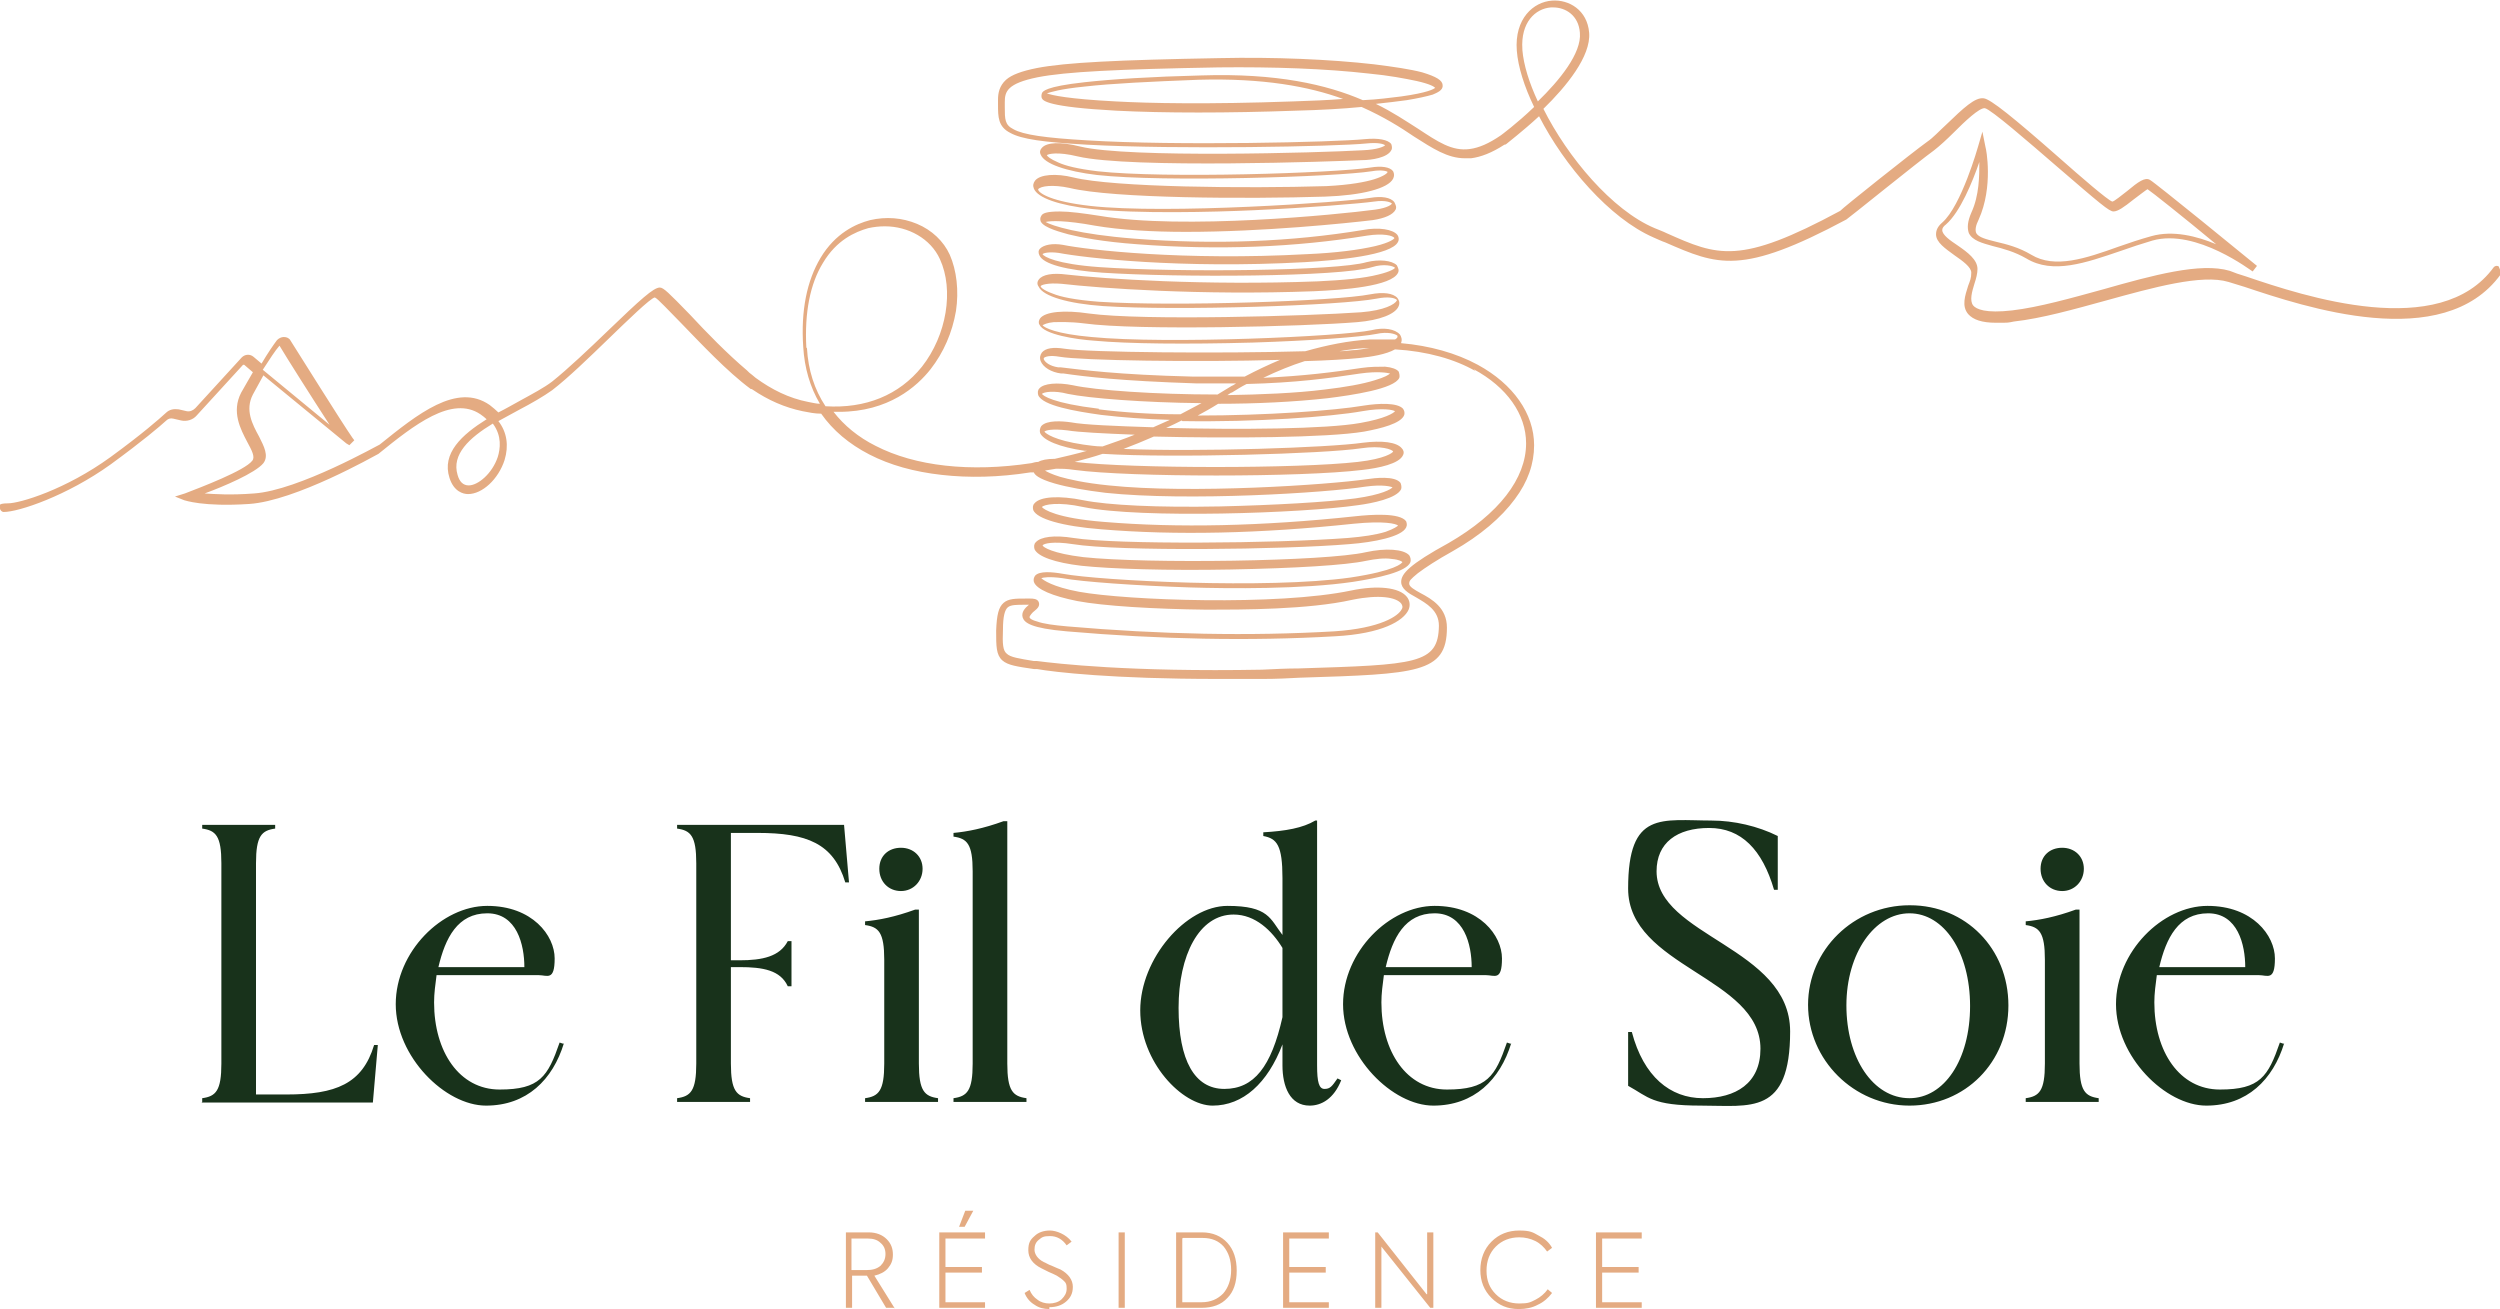
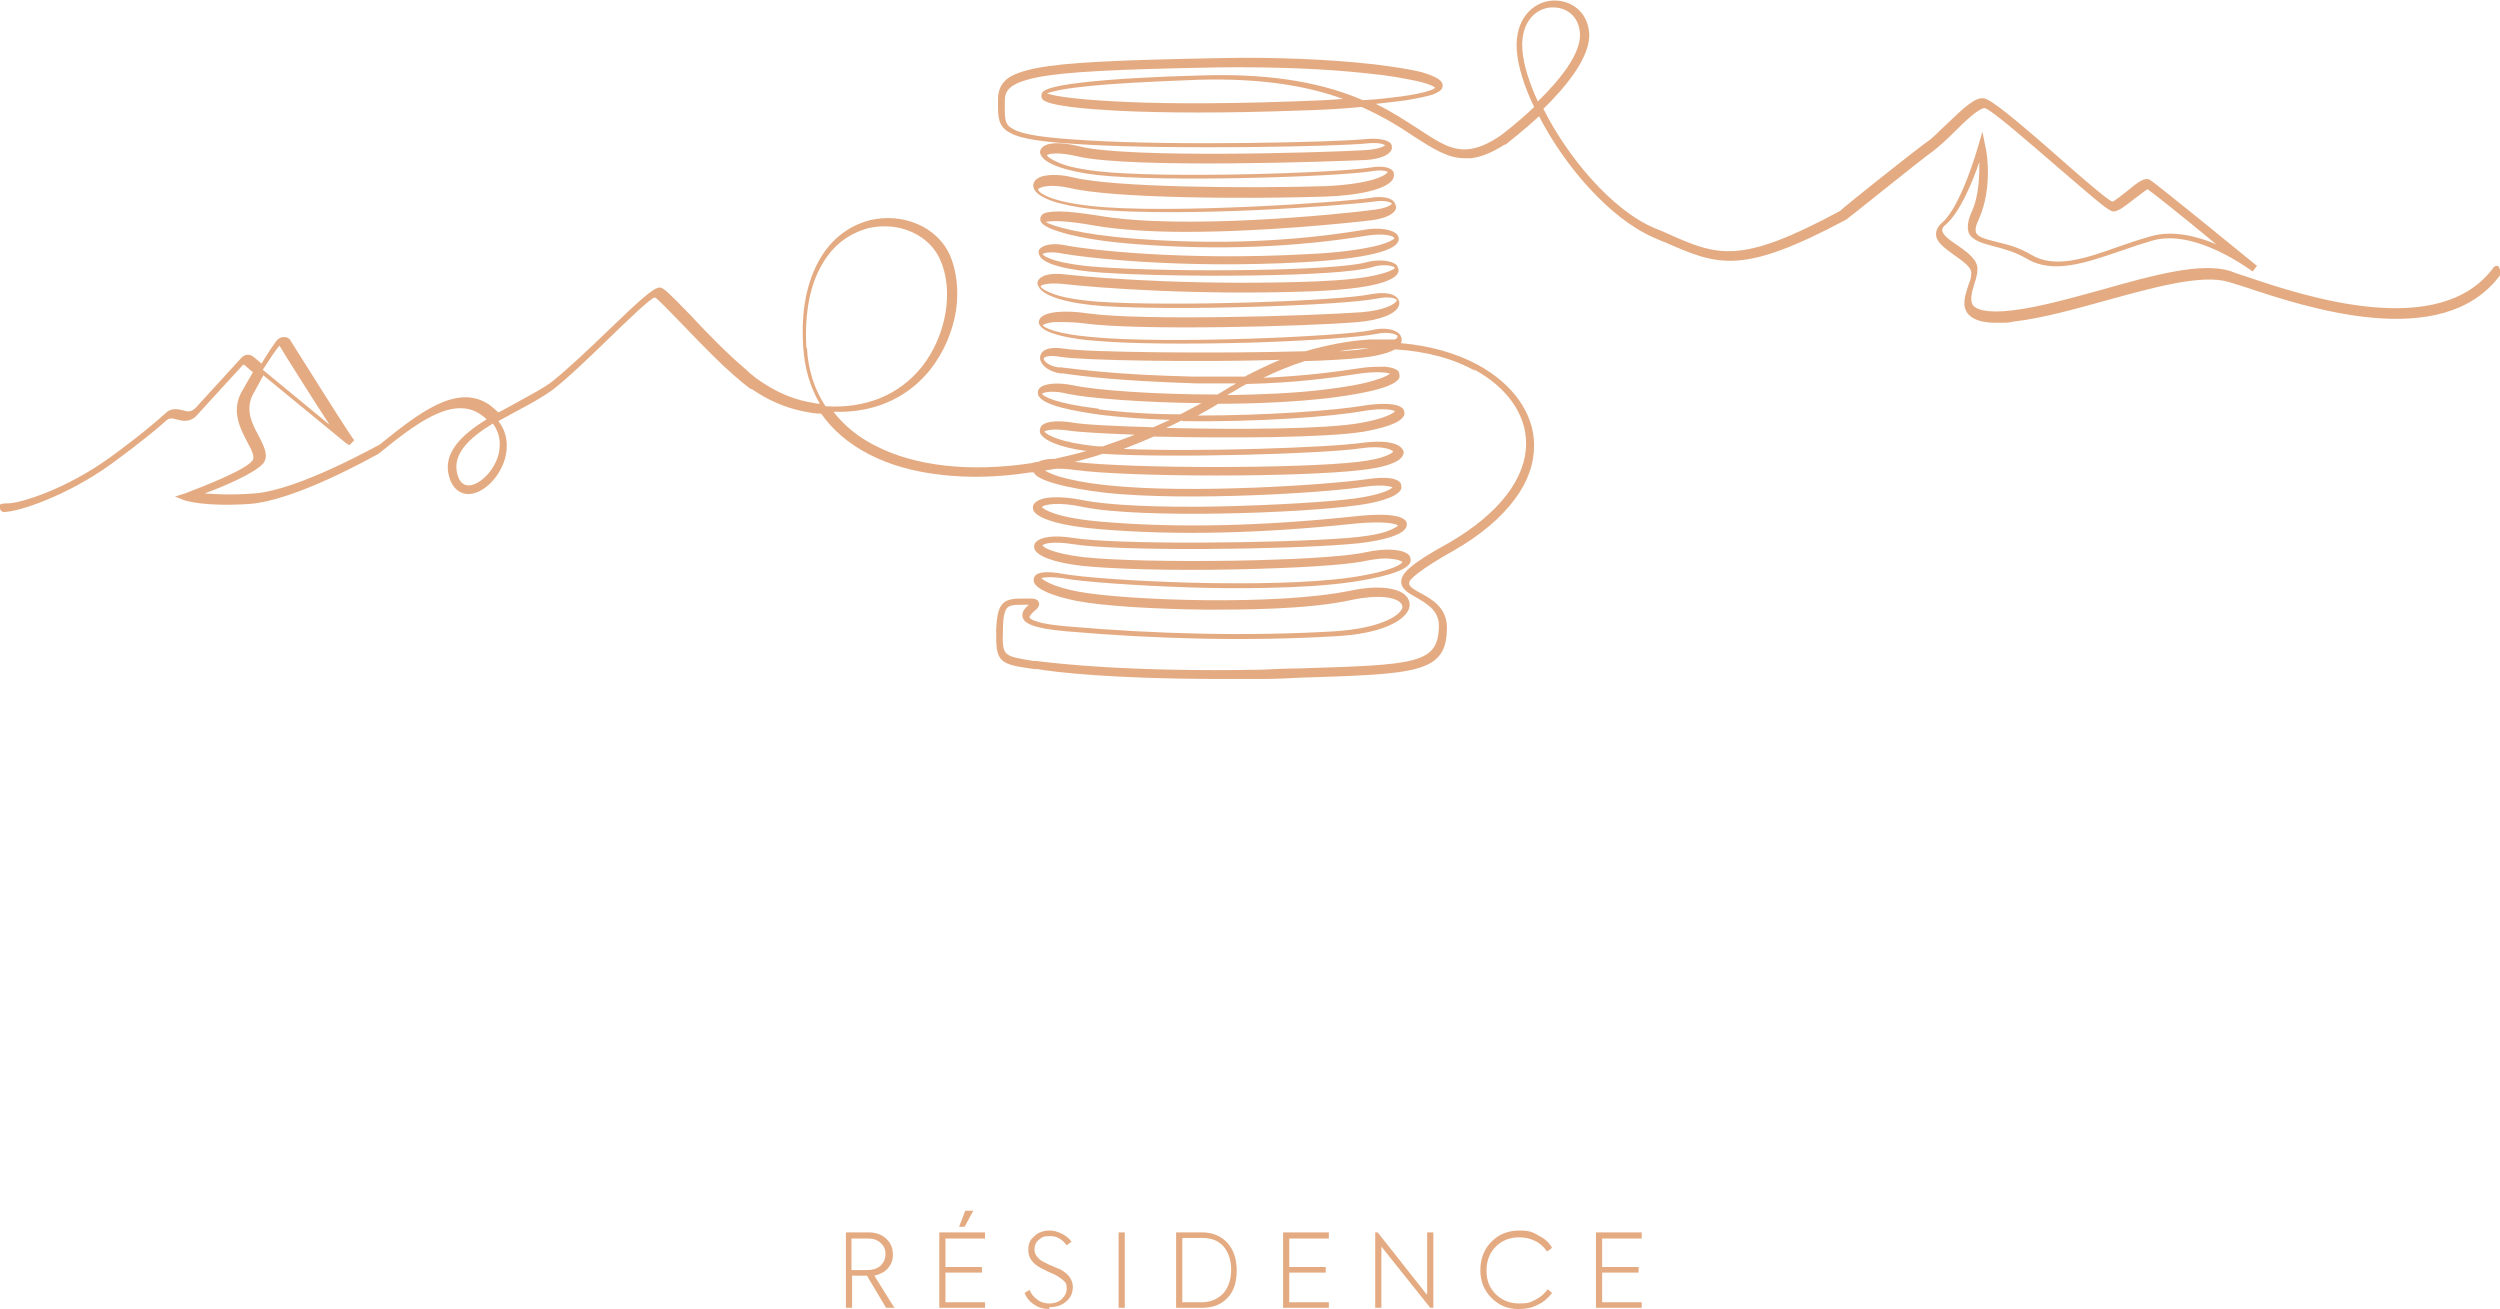
<svg xmlns="http://www.w3.org/2000/svg" id="Calque_1" version="1.1" viewBox="0 0 404.3 211.7">
  <defs>
    <style>
      .st0 {
        fill: #e4ab82;
      }

      .st1 {
        fill: #18321b;
      }
    </style>
  </defs>
-   <path class="st1" d="M32.7,178.2v-.6c2.2-.3,3.1-1.2,3.1-5.6v-32.4c0-4.4-.9-5.3-3.1-5.6v-.6h11.8v.6c-2.2.3-3.1,1.2-3.1,5.6v37.4h4.9c8,0,12.3-1.7,14.2-8h.6l-.8,9.3h-27.7ZM91.2,168.7c-1.8,5.9-6,10.1-12.6,10.1s-14.6-7.9-14.6-16.4,7.5-15.9,14.8-15.9,10.9,4.8,10.9,8.5-1.2,2.7-2.6,2.7h-16.5c-.2,1.5-.4,3-.4,4.4,0,8,4.1,14.1,10.6,14.1s7.8-2.1,9.7-7.6l.6.2ZM84.8,156.4c0-3.6-1.2-8.7-6-8.7s-6.8,4-7.9,8.7h13.9ZM128,152v7.5h-.6c-1.2-2.6-4-3.1-7.8-3.1h-1.4v15.6c0,4.4.9,5.3,3.1,5.6v.6h-11.8v-.6c2.2-.3,3.1-1.2,3.1-5.6v-32.4c0-4.4-.9-5.3-3.1-5.6v-.6h27l.8,9.3h-.6c-1.9-6.3-6.2-8-14.2-8h-4.3v20.6h1.4c3.7,0,6.5-.6,7.8-3.1h.6ZM139.9,178.2v-.6c2.2-.3,3.1-1.2,3.1-5.6v-16.8c0-4.4-.9-5.3-3.1-5.6v-.6c2.2-.2,4.8-.7,8.1-1.9h.6v24.9c0,4.4.9,5.3,3.1,5.6v.6h-11.8ZM145.7,137.1c2,0,3.5,1.4,3.5,3.4s-1.5,3.6-3.5,3.6-3.5-1.5-3.5-3.6,1.5-3.4,3.5-3.4ZM154.2,178.2v-.6c2.2-.3,3.1-1.2,3.1-5.6v-31.1c0-4.4-.9-5.3-3.1-5.6v-.6c2.2-.2,4.8-.7,8.1-1.9h.6v39.2c0,4.4.9,5.3,3.1,5.6v.6h-11.8ZM207.4,168.9c-2.4,6.3-6.4,9.9-11.3,9.9s-11.7-7-11.7-15.4,7.4-16.9,14.1-16.9,6.9,2.1,8.9,4.7v-9.2c0-5.3-.9-6.4-3.1-6.8v-.6c3.6-.2,6.4-.7,8.4-1.9h.3v39.6c0,2.7.3,3.8,1.2,3.8s1.2-.4,2.1-1.7l.6.3c-1.2,3-3.2,4.1-5.1,4.1-3.2,0-4.4-3.1-4.4-6.5v-3.4ZM207.4,153.3c-1.7-2.8-4.4-5.4-7.9-5.4-5.6,0-8.9,6.6-8.9,15.1s2.6,13.1,7.4,13.1,7.6-3.6,9.4-11.6v-11.3ZM244.4,168.7c-1.8,5.9-6,10.1-12.6,10.1s-14.6-7.9-14.6-16.4,7.5-15.9,14.8-15.9,10.9,4.8,10.9,8.5-1.2,2.7-2.6,2.7h-16.5c-.2,1.5-.4,3-.4,4.4,0,8,4.1,14.1,10.6,14.1s7.8-2.1,9.7-7.6l.6.2ZM238,156.4c0-3.6-1.2-8.7-6-8.7s-6.8,4-7.9,8.7h13.9ZM276.8,132.7c3.6,0,7.5.9,10.7,2.5v8.7h-.6c-1.9-6.5-5.3-10-10.5-10s-8.5,2.4-8.5,7c0,10.5,21.6,12.3,21.6,25.9s-6.4,12-14.4,12-8.5-1.4-11.8-3.2v-8.7h.6c1.9,7.2,6.2,10.7,11.5,10.7s9.3-2.4,9.3-8c0-11.6-21.4-13.2-21.4-25.9s5.4-11,13.7-11ZM308.9,146.4c9,0,15.9,7,15.9,16.2s-7,16.2-16,16.2-16.4-7.4-16.4-16.3,7.4-16.1,16.4-16.1ZM308.8,177.6c5.6,0,9.8-6.2,9.8-14.9s-4.2-15-9.8-15-10.2,6.4-10.2,14.9,4.3,15,10.2,15ZM327.6,178.2v-.6c2.2-.3,3.1-1.2,3.1-5.6v-16.8c0-4.4-.9-5.3-3.1-5.6v-.6c2.2-.2,4.8-.7,8.1-1.9h.6v24.9c0,4.4.9,5.3,3.1,5.6v.6h-11.8ZM333.5,137.1c2,0,3.5,1.4,3.5,3.4s-1.5,3.6-3.5,3.6-3.5-1.5-3.5-3.6,1.5-3.4,3.5-3.4ZM369.4,168.7c-1.8,5.9-6,10.1-12.6,10.1s-14.6-7.9-14.6-16.4,7.5-15.9,14.8-15.9,10.9,4.8,10.9,8.5-1.2,2.7-2.6,2.7h-16.5c-.2,1.5-.4,3-.4,4.4,0,8,4.1,14.1,10.6,14.1s7.8-2.1,9.7-7.6l.6.2ZM363.1,156.4c0-3.6-1.2-8.7-6-8.7s-6.8,4-7.9,8.7h13.9Z" />
  <path class="st0" d="M144.5,211.5h-1.2l-3.1-5.2h-2.4v5.2h-1v-12.2h3.7c1.2,0,2.2.4,2.9,1.1.7.7,1,1.5,1,2.5s-.3,1.6-.8,2.2c-.5.6-1.3,1-2.2,1.2l3.3,5.3ZM140.4,200.3h-2.7v5.1h2.4c1,0,1.7-.2,2.3-.7.5-.5.8-1.1.8-1.9s-.3-1.4-.8-1.8c-.5-.5-1.2-.7-2-.7ZM159.3,211.5h-7.4v-12.2h7.4v1h-6.4v4.6h5.9v.9h-5.9v4.8h6.4v1ZM155.9,198.4h-.8l1-2.6h1.3l-1.4,2.6ZM169.7,211.7c-.9,0-1.7-.2-2.4-.7-.7-.4-1.3-1.1-1.6-1.9l.8-.5c.3.7.7,1.2,1.3,1.6.5.4,1.2.6,1.9.6s1.5-.2,2-.7.8-1,.8-1.7-.1-.9-.4-1.2c-.3-.3-.7-.6-1.2-.9-.4-.2-.8-.4-1.3-.6-.6-.3-1-.5-1.2-.6-1.4-.7-2.1-1.7-2.1-2.9s.3-1.7,1-2.3c.6-.6,1.5-.9,2.5-.9s2.6.6,3.5,1.8l-.8.6c-.7-1-1.6-1.5-2.7-1.5s-1.3.2-1.8.6c-.5.4-.7.9-.7,1.6s.5,1.5,1.5,2c.3.1.7.4,1.3.6.7.3,1.1.5,1.4.6,1.3.7,2,1.7,2,2.8s-.4,1.8-1.1,2.4c-.7.6-1.6.9-2.7.9ZM180.9,211.5v-12.2h1v12.2h-1ZM194.3,211.5h-4.1v-12.2h4.2c1.7,0,3.1.6,4.1,1.7,1,1.1,1.5,2.6,1.5,4.5s-.5,3.4-1.5,4.4c-1,1.1-2.4,1.6-4.2,1.6ZM191.2,200.3v10.3h3.1c1.5,0,2.6-.5,3.5-1.4.8-.9,1.3-2.2,1.3-3.8s-.4-2.8-1.2-3.8c-.8-.9-1.9-1.4-3.4-1.4h-3.2ZM214.9,211.5h-7.4v-12.2h7.4v1h-6.4v4.6h5.9v.9h-5.9v4.8h6.4v1ZM230.8,209.3v-10h1v12.2h-.5l-7.9-9.9v9.9h-1v-12.2h.4l7.9,10ZM245.6,211.7c-1.8,0-3.2-.6-4.4-1.8-1.2-1.2-1.8-2.7-1.8-4.5s.6-3.4,1.8-4.6c1.2-1.2,2.7-1.8,4.5-1.8s2.2.3,3.1.8c1,.5,1.7,1.1,2.2,2l-.8.6c-.5-.7-1.1-1.3-1.9-1.7s-1.7-.6-2.6-.6c-1.5,0-2.8.5-3.8,1.5-1,1-1.5,2.3-1.5,3.9s.5,2.8,1.5,3.8c1,1,2.3,1.5,3.8,1.5s1.8-.2,2.6-.6c.8-.4,1.5-1,2-1.7l.7.6c-.6.8-1.4,1.5-2.3,1.9-.9.5-2,.7-3,.7ZM265.5,211.5h-7.4v-12.2h7.4v1h-6.4v4.6h5.9v.9h-5.9v4.8h6.4v1Z" />
  <path class="st0" d="M404.1,43.1c-.3-.2-.6-.1-.8.1-8.7,12-30.7,4.7-40.1,1.5-1-.3-1.9-.6-2.6-.9-4.7-1.4-12.4.7-20.5,3-5.1,1.4-10.4,2.9-14.7,3.4-4.3.5-5.8-.2-6.3-.8-.6-.8-.2-2.2.2-3.5.3-.9.5-1.7.5-2.4,0-1.5-1.6-2.7-3.2-3.8-1.2-.8-2.5-1.7-2.5-2.5,0-.3.2-.6.6-.9,2.3-2,4.3-6.9,5.4-10.1,0,2.2,0,5.4-1.3,8.2-.6,1.4-.7,2.4-.4,3.3.6,1.2,2.1,1.6,3.9,2.1,1.6.4,3.5.9,5.4,2,4.3,2.6,9.6.7,15.2-1.2,1.7-.6,3.5-1.2,5.2-1.7,7.1-2,16.1,5,16.2,5l.7-.9c-1.7-1.4-16.4-13.4-17.3-13.9-.8-.5-1.9.3-3.7,1.8-.8.6-2.1,1.7-2.4,1.7-.7-.2-5.1-4-8.6-7.1-7.4-6.5-11.1-9.5-12.2-9.6-1.4-.2-3.3,1.6-6,4.2-1.2,1.1-2.2,2.2-3.1,2.8-2.5,1.8-13.8,10.8-14.1,11.2-16.3,8.8-19.8,7.3-28.1,3.6-.6-.3-1.2-.5-1.9-.8-6.9-2.9-14.1-11.5-18-19.3,3.7-3.6,7.7-8.5,7.4-12.3-.3-3.7-3.3-5.4-6-5.2-3,.2-6.1,2.9-5.7,8.1.2,2.6,1.2,5.8,2.8,9.1-2.8,2.7-5.4,4.6-5.4,4.6,0,0,0,0,0,0-1.9,1.3-3.5,2-5,2.2-2.9.4-5.2-1.2-8.4-3.3-1.9-1.2-4.1-2.7-6.8-4,1.9-.2,3.5-.4,5-.6,1.8-.3,3.2-.6,4.2-.9.7-.3,1.7-.7,1.6-1.5,0-.8-1-1.4-3.3-2.1-1.9-.5-4.6-.9-7.8-1.3-7-.8-16.2-1.2-25-1-16.5.3-24.8.7-29.5,1.6-2.5.5-4.1,1.1-5,1.9-1.1,1-1.3,2.2-1.3,3.2,0,.3,0,.6,0,.8,0,2,0,3.6,2,4.6,1.8,1,5.3,1.5,12.4,1.9,14.5.8,40.3.3,45.2-.2,1.9-.2,2.8.1,3,.3-.2.2-1.2.7-3.6.8-7.1.4-37.9,1.3-45.7-.6-3.2-.8-5.4-.7-6.2.2-.3.3-.4.7-.2,1.1.6,1.5,4.1,2.7,9.1,3.3,10.8,1.2,38.6.3,44.4-.6,1.7-.3,2.5,0,2.6.1,0,.2-.6.7-2.2,1.2-1.3.4-3.7.9-7.7,1.1-13,.4-34.4.2-40.9-1.4-2.8-.7-5.4-.5-6.2.5-.3.4-.4.8-.2,1.3.6,1.5,4,2.7,9.4,3.3,7.4.8,19.5.5,26.1.2,9-.4,17.4-1.1,19.5-1.4,2-.3,2.8.2,2.9.3,0,.1-.5.7-2.7,1-6,.8-31.1,3.3-44.6,1-2.6-.4-4.8-.7-6.4-.7-2.2,0-2.8.3-3,.7-.2.3-.2.6-.1.9.5,1.1,3.5,1.8,4.5,2.1,2,.5,5.6,1.2,11.1,1.6,13.1,1,25.6.5,37.2-1.4,2.6-.4,4.2,0,4.4.4,0,.1-.6.7-3.1,1.3-2.6.6-6.3,1.1-11,1.3-20,1.1-35.6-.7-39.5-1.5-1.7-.3-3.1,0-3.7.6-.3.3-.3.7-.1,1.1.6,1.4,4.3,2.4,10.2,2.8,12.2.8,38.4.7,43.6-.9,1.9-.6,3.4-.2,3.7.1,0,.1-.6.6-2.7,1.1-2.3.6-5.6.9-9.8,1.1-18.3.7-34.5-.4-40.6-1.1-2.3-.3-3.9,0-4.5.8-.3.4-.3.8,0,1.2.7,1.5,4.7,2.7,10.4,3.1,12.2.8,38.6-.1,44.2-1.2,2-.4,3-.1,3.3.2,0,0,0,0,0,.1-.3.6-2,1.6-5.8,1.9-8.5.6-35.2,1.4-44,.2-4-.6-7.1-.3-7.9.8-.2.3-.3.7-.1,1,.7,1.6,5.9,2.4,8.9,2.6,5.4.5,14.8.6,25.6.3,9.4-.3,17.6-.9,20-1.4,1.8-.4,3.1,0,3.4.3,0,0,0,.1,0,.2,0,.1-.2.3-.4.4-1.4,0-2.7,0-4.1,0-3.4.2-6.9.9-10.4,1.9-13.7.4-35.1.2-38.9-.4-1.9-.3-3.1-.1-3.7.6-.3.4-.4.9-.2,1.4.4,1,1.7,1.8,3.3,2h.4c3.4.5,9.1,1.2,21.4,1.6,2.3,0,4.5,0,6.5,0-.2.1-.4.3-.7.4-.8.5-1.5.9-2.3,1.4-10.2,0-19.8-.7-23.4-1.5-2.5-.5-4.7-.3-5.4.5-.3.3-.3.7-.2,1.1.7,1.7,5.9,2.6,10.2,3.2,3.4.4,7.2.7,11.1.8-.9.4-1.8.8-2.7,1.2-6.2-.2-11.2-.4-13.3-.8-1.4-.2-3.9-.4-4.8.6-.2.3-.3.7-.2,1.1.5,1.2,3.1,2.3,7.2,2.9.1,0,.2,0,.4,0-1.7.5-3.5.9-5.2,1.3,0,0,0,0,0,0-1.3,0-2.2.2-2.7.5-.4,0-.7.1-1.1.2-9.9,1.5-18.8.5-25.2-2.8-2.8-1.4-5.1-3.3-6.8-5.5.3,0,.6,0,.9,0,8,0,12.6-4.1,14.8-6.9,2.1-2.7,3.5-5.9,4.1-9.4.5-3.3.1-6.6-1-9.1-1-2.2-2.9-4-5.3-5-2.4-1-5-1.2-7.6-.6-2.3.6-5.6,2.1-8,6.1-2.2,3.7-3.2,8.5-2.8,14.4.2,3.4,1.1,6.5,2.7,9.2-.6,0-1.3-.2-1.9-.3-3.1-.6-5.9-2-8.5-3.9-.2-.2-.4-.3-.6-.5-.3-.2-.5-.4-.8-.7h0c-3.2-2.7-6.6-6.2-9.2-9-3.5-3.6-4.3-4.4-4.9-4.4-1,0-3.1,1.9-8.4,7-3,2.9-6.5,6.2-9,8.2-1.3,1-3.2,2-5.2,3.1-1.1.6-2.3,1.3-3.5,1.9-.4-.4-.9-.8-1.4-1.2-5.3-3.7-11.7,1.5-17.8,6.4-.1,0-13.1,7.4-20.3,7.9-3.9.3-6.4.1-8,0,3-1.1,8.2-3.3,9.5-4.9.9-1.2.1-2.7-.7-4.3-1.1-2-2.3-4.3-1-6.8.6-1.1,1.2-2.2,1.7-3.1l13.4,11,.5.3.8-.8-.3-.4c-1.8-2.6-8.6-13.5-10-15.7-.2-.4-.6-.6-1.1-.6-.4,0-.8.2-1.1.5-.6.8-1.5,2.1-2.5,3.8l-1.3-1.1c-.6-.5-1.4-.4-1.9.1l-7.5,8.2c-.4.4-.9.6-1.4.5l-1.3-.3c-.8-.1-1.5,0-2.1.6-1.1,1-3.7,3.3-8.9,7.1-7.3,5.3-14.7,7.5-16.6,7.5S0,81.9,0,82.2s.3.6.6.6c2.4,0,10.2-2.6,17.3-7.7,5.2-3.8,7.9-6.1,9-7.1.3-.3.7-.4,1.1-.3l1.3.3c.9.2,1.9-.1,2.5-.8l7.5-8.2c0,0,.1,0,.2,0l1.4,1.2c-.6,1-1.2,2.1-1.9,3.3-1.6,3.1-.1,5.9,1,8,.7,1.3,1.3,2.4.8,3-1.2,1.6-8.3,4.3-10.9,5.3l-1.6.5,1.5.6c.1,0,3,1.1,10.5.6,7.5-.5,20.3-7.8,20.9-8.1,5.8-4.7,11.9-9.5,16.5-6.4.4.3.7.5,1,.8-4,2.5-7.3,5.5-6,9.5.7,2.2,2.2,2.6,3,2.6h0c2.3,0,4.9-2.4,5.9-5.5.7-2.3.4-4.5-1-6.3,1.1-.6,2.2-1.2,3.3-1.8,2.1-1.1,4-2.2,5.4-3.2,2.6-2,6-5.3,9.1-8.3,3-2.9,6.8-6.6,7.5-6.7.5.2,2.3,2.2,4.2,4.1,3.2,3.3,7.5,7.9,11.3,10.7,0,0,.2,0,.3.1,2.5,1.7,5.2,2.9,8.1,3.5,1,.2,2,.4,3,.4,1.9,2.7,4.5,4.9,7.8,6.6,3.3,1.7,7.2,2.8,11.7,3.3,4.4.5,9.2.4,14.3-.4.2,0,.4,0,.6,0,.1.3.6,1,3.4,1.8,2.1.6,4.9,1.1,8.2,1.5,13.3,1.4,35.7,0,42-1,2.9-.4,4.1,0,4.4.1-.2.3-1.7,1.2-6,1.8-4.5.6-13.3,1.1-21.9,1.3-10.1.2-18.1-.2-22.1-1-3.9-.8-7-.6-7.9.5-.3.3-.3.7-.2,1.1.6,1.4,4.6,2.6,11,3.1,12,1,25.7.7,40.8-.9,5-.5,6.9,0,7.2.3-.1.1-.6.5-2,1-1.6.5-3.7.8-6.1,1-11.7.9-37.5,1.1-44.4,0-3.1-.5-5.3-.2-6.1.7-.3.3-.3.7-.2,1.1.5,1.2,3.3,2.2,7.6,2.7,4.7.5,13.9.8,24.1.6,10.5-.2,18.7-.7,21.9-1.4,1.5-.3,3-.5,4.2-.3,1.2.1,1.6.4,1.7.5-.1.2-1.1,1.4-8.4,2.5-13.5,1.9-40.5.5-46.5-.6-1.7-.3-3.8-.5-4.5.3-.2.3-.3.6-.2,1,.4,1.2,3,2.3,7,3.1,4.2.8,12.4,1.3,20.9,1.4,5.7,0,16.5,0,23.6-1.6,4.4-.9,7.1-.4,7.9.6.2.3.3.6.1.9-.5,1.1-3.4,3.1-10.9,3.6-13.7.8-28.2.5-43.2-.8-2.2-.2-3.8-.4-4.9-.8-1.1-.3-1.2-.6-1.2-.7,0-.2.5-.8.8-1,.5-.4.9-.8.7-1.4-.2-.6-1-.6-1.4-.6-.3,0-.5,0-.7,0-1.7,0-2.8,0-3.6.7-.8.7-1.1,1.9-1.2,4.5,0,2.5,0,3.9,1,4.8.9.8,2.4,1,5.1,1.4h.5c2.8.5,12.3,1.6,29.2,1.6,2.3,0,4.8,0,7.4,0h0c2.1,0,4.1-.1,5.9-.2,9.7-.3,15.5-.5,19-1.5,3.5-1,4.8-2.8,4.8-6.6,0-3.2-2.4-4.6-4.3-5.6-.9-.5-1.8-1-1.8-1.5s.2-.7,1.4-1.7c1.2-.9,3-2.1,5.7-3.6,4.4-2.5,7.8-5.4,10-8.4,2.1-2.8,3.1-5.7,3.1-8.7,0-5.1-3.4-9.9-9.1-13-3.5-1.9-7.8-3.1-12.4-3.5,0,0,0,0,0-.1.2-.5,0-1-.2-1.3-.8-.9-2.6-1.2-4.6-.7-4.6,1-33,2.3-45.3,1.1-5.7-.5-7.6-1.5-7.9-1.9.2-.1.7-.4,1.8-.5.9,0,2.5-.1,4.9.2,8.8,1.2,35.7.5,44.2-.2,3.6-.3,6.2-1.3,6.7-2.6.2-.5.1-.9-.2-1.3-.7-.8-2.3-1-4.4-.6-5.5,1.1-31.8,2-43.9,1.2-3.9-.3-6.2-.8-7.4-1.3-1.7-.6-2-1.1-2-1.2,0-.2,1.1-.6,3.4-.4,6.1.7,22.4,1.9,40.8,1.2,4.7-.2,12.6-.8,13.6-3,.2-.4,0-.8-.2-1.2-.8-.8-2.9-1-4.9-.5-4.7,1.4-30.2,1.7-43.2.8-7-.5-9-1.7-9.2-2.1.2-.2,1.1-.4,2.6-.2,4.2.8,19.6,2.6,39.8,1.5,5.2-.3,14.1-1.1,15.1-3.3.2-.4.1-.8-.1-1.1-.7-.9-3-1.3-5.6-.8-11.5,1.9-23.9,2.4-36.9,1.4-9.1-.7-13.4-2.1-14.4-2.7.8-.2,3.1-.3,8,.6,4.1.7,9.3,1,14.7,1,12.5,0,26-1.4,30.2-1.9,2-.3,3.3-.9,3.7-1.7.2-.4,0-.8-.2-1.2-.6-.8-2.1-1-3.9-.7-4.2.7-32.9,2.7-45.3,1.3-6.2-.7-8.2-2-8.4-2.6,0,0,0,0,0-.1.4-.5,2.3-.8,5.1-.2,6.9,1.7,28.7,1.8,41.3,1.4,5.9-.2,10.2-1.3,11-2.9.2-.4.2-.8,0-1.2-.5-.7-1.9-.9-3.7-.6-5.8.9-33.3,1.8-44.1.6-3.3-.4-5.2-.9-6.3-1.4-1.4-.6-1.8-1-1.9-1.2.2-.2,1.7-.6,5,.2,8.5,2,41.8.8,46,.6,1.5,0,4.1-.4,4.7-1.6.2-.3.1-.7,0-1-.5-.7-2.1-1-4.2-.8-4.9.5-30.5,1.1-45,.2-6.8-.4-10.3-.9-11.9-1.8-1.4-.7-1.4-1.6-1.4-3.6,0-.3,0-.5,0-.8,0-1.7.4-3,5.3-4,4.6-.9,12.8-1.3,29.3-1.6,8.7-.1,17.3.2,24.3,1,3.2.3,5.8.8,7.7,1.2,2.2.5,2.8.9,3,1.1-.2.2-1.2.8-5.5,1.4-1.7.2-3.8.5-6.2.6-5.8-2.5-13.9-4.4-26.1-4-8,.2-14.4.6-18.9,1.1-6.4.7-6.8,1.5-6.9,1.8-.1.3-.1.6,0,.8.2.4.9,1.4,12,2,7.7.4,18.1.4,29.1,0,4-.1,7.5-.3,10.6-.6,3.6,1.6,6.3,3.3,8.5,4.8,3,1.9,5.4,3.5,8.2,3.5.3,0,.6,0,1,0,1.6-.2,3.4-.9,5.4-2.2,0,0,.2,0,.3-.1.2-.2,2.6-2,5.3-4.5,4.1,8,11.4,16.5,18.5,19.6.7.3,1.3.6,1.9.8,8.5,3.7,12.3,5.4,29.3-3.7.1,0,11.7-9.4,14.2-11.2.9-.7,2.1-1.8,3.2-2.9,1.7-1.7,4.1-4,5-3.9,1,.2,7.1,5.5,11.5,9.3,7.2,6.2,8.6,7.4,9.3,7.4s1.7-.7,3.2-1.9c.8-.6,2.1-1.6,2.3-1.7.5.3,5.8,4.5,11.1,8.9-3.1-1.3-7-2.3-10.5-1.3-1.8.5-3.6,1.1-5.3,1.7-5.3,1.9-10.3,3.6-14.1,1.3-2-1.2-4-1.7-5.7-2.1-1.6-.4-2.8-.7-3.2-1.4-.2-.5-.1-1.2.4-2.2,2.4-5.3,1.2-11.5,1.1-11.7l-.5-2.5-.7,2.4c0,0-2.7,9.6-5.8,12.3-.7.6-1,1.2-1,1.9,0,1.3,1.5,2.3,3,3.4,1.3.9,2.7,1.9,2.7,2.8s-.2,1.3-.5,2.1c-.5,1.6-1.1,3.3,0,4.6.8.9,2.2,1.4,4.5,1.4s1.8,0,2.9-.2c4.5-.5,9.8-2,14.9-3.4,7.6-2.1,15.5-4.3,19.8-3,.7.2,1.6.5,2.6.8,9.6,3.2,32.1,10.8,41.4-2,.2-.3.1-.6-.1-.8ZM45.2,55.9c1,1.7,5.3,8.5,8.1,12.8l-10.8-8.9c1.1-1.7,2-3.1,2.7-3.9ZM80.5,73.9c-.9,2.7-3.2,4.6-4.7,4.6h0c-.9,0-1.5-.6-1.8-1.7-1-3.3,1.9-6,5.7-8.3,1.5,2,1.2,4.1.8,5.4ZM130.4,56.2c-.3-5.6.6-10.3,2.7-13.7,2.2-3.7,5.2-5,7.3-5.6.9-.2,1.8-.3,2.7-.3,3.8,0,7.4,2,8.9,5.3,2.3,5,1.1,12.3-2.9,17.4-3.7,4.6-9.1,6.8-15.6,6.4-1.8-2.7-2.8-5.9-3-9.4ZM221.5,56.3c-.6.1-1.3.2-2.1.3-.8,0-1.7.2-2.8.2,1.7-.3,3.3-.5,4.9-.5ZM192.8,60.9c-12.2-.3-17.9-1.1-21.3-1.5h-.4c-1.3-.2-2.1-.8-2.3-1.3,0-.1,0-.2,0-.2.2-.2.9-.5,2.6-.2,3.5.6,22,.9,35.6.5-1.9.8-3.8,1.7-5.7,2.7-2.5,0-5.4,0-8.5,0ZM199.2,63.5c.8-.5,1.6-1,2.4-1.4,7.9-.2,13.2-.9,18.4-1.7,2.9-.4,4.4-.1,4.8,0-.2.2-.8.6-2.5,1.1-1.9.6-4.7,1.1-8.1,1.5-4.8.6-10.3.8-15.7.9.2-.1.4-.3.6-.4ZM177.7,66.1c-7.5-.9-9-2.1-9.2-2.4.3-.3,1.9-.6,4.2,0,3.4.7,12.1,1.4,21.6,1.5-1.1.6-2.3,1.2-3.4,1.8-4.7,0-9.2-.3-13.2-.8ZM191.2,68.1c11.8.2,24.1-.7,29.1-1.6,3.4-.6,5-.2,5.3,0-.2.3-1.6,1.2-5.6,1.9-5.5,1-19.7,1.1-31.4.8.9-.4,1.7-.8,2.5-1.2ZM175.2,71.9c-4.7-.7-6.1-1.8-6.3-2.1.2-.2,1.2-.5,3.7-.2,1.8.3,5.8.5,10.9.7-1.7.7-3.5,1.3-5.2,1.9-1.2,0-2.2-.2-3.1-.3ZM178.4,73.4c11.3.7,35.7,0,41.7-.9,3.3-.5,5,.2,5.2.5,0,.2-1.3,1.2-5.7,1.7-9.6,1.1-36.5,1.1-45.8,0,1.5-.4,3-.8,4.5-1.3ZM238.3,59.7c5.4,2.9,8.5,7.3,8.5,12,0,5.7-4.4,11.4-12.5,16.1-6.4,3.5-7.7,5-7.7,6.3,0,1.1,1.1,1.8,2.4,2.5,1.7,1,3.7,2.1,3.7,4.6-.1,6.2-3.6,6.3-22.7,6.9-1.9,0-3.8.1-5.9.2-21.5.4-33.3-1-36.4-1.4h-.5c-2.4-.4-3.8-.6-4.4-1.2-.6-.5-.7-1.5-.6-3.9,0-2.1.3-3.2.8-3.6.5-.4,1.4-.4,2.8-.4.2,0,.4,0,.6,0-.6.5-1.3,1.2-1,2.1.3.8,1.3,1.7,7.1,2.2,15,1.3,29.6,1.6,43.4.8,7.6-.4,11.1-2.5,11.9-4.3.3-.7.2-1.5-.3-2.1-1.2-1.5-4.7-1.9-9-1-11.9,2.5-36.3,1.6-44,.2-4.3-.8-5.8-1.9-6.1-2.2.3-.1,1.2-.3,3.4,0,3.2.6,11.9,1.2,20.6,1.5,6.4.2,18.3.3,26.4-.9,3.9-.6,8.7-1.6,9.3-3.2.1-.4,0-.8-.2-1.1-.9-1-3.8-1.2-7-.5-6.5,1.5-35.5,1.9-45.7.8-5-.6-6.5-1.6-6.6-1.9.2-.3,1.7-.7,4.9-.2,7.4,1.2,34,.9,44.7,0,4-.3,8.5-1.2,9.2-2.7.2-.4.1-.7,0-1-1-1.4-5.6-1.1-8.3-.8-15,1.6-28.7,1.9-40.6.9-7.6-.6-9.7-2-10-2.4.3-.4,2.6-.9,6.7,0,9.3,1.9,35.5,1,44.4-.3,2.3-.3,6.3-1.1,7-2.6.1-.4,0-.7-.1-1-.9-1.2-4.2-.8-5.5-.6-6.2.9-28.4,2.4-41.7,1-4-.4-6.5-1-7.9-1.4-1.3-.4-2.1-.8-2.4-1,.6-.1,1.2-.2,1.8-.3.8,0,1.7,0,3,.2,8.9,1.2,36.7,1.2,46.5,0,2.7-.3,6-1,6.6-2.4.2-.4.1-.8-.2-1.1-.8-1-3.2-1.3-6.3-.9-5.6.8-26.7,1.5-38.7,1,1.6-.6,3.3-1.3,4.9-2,12.1.3,28.1.2,34-.8,2.7-.5,6-1.3,6.5-2.7.1-.4,0-.7-.2-1-.9-1-3.9-.9-6.4-.5-4.7.8-15.8,1.6-26.8,1.6,1.1-.6,2.2-1.2,3.3-1.9,6.1,0,12.3-.3,17.7-.9,4-.5,10.8-1.5,11.6-3.3.1-.3,0-.7-.1-1-.3-.4-1.1-.7-2.2-.8-1.1,0-2.4,0-3.8.2-4.6.7-9.3,1.3-15.9,1.6,2.3-1.1,4.5-2,6.7-2.7,3.7-.1,6.8-.3,8.8-.5,2-.2,4.4-.6,5.8-1.4,5.2.3,9.7,1.6,13,3.5ZM209.1,16.4c-13.9.5-23.3.3-28.7,0-7.7-.4-10.3-1-11.1-1.3.6-.2,2.1-.7,6.1-1.1,4.4-.5,10.6-.8,18.4-1.1,10.5-.3,17.9,1.1,23.4,3.1-2.4.2-5.2.3-8.1.4ZM246.2,8c-.3-4.4,2.1-6.6,4.6-6.8.1,0,.2,0,.4,0,2,0,4.1,1.3,4.3,4.1.3,3.3-3.3,7.7-6.8,11.1-1.4-3-2.3-5.9-2.5-8.3Z" />
</svg>